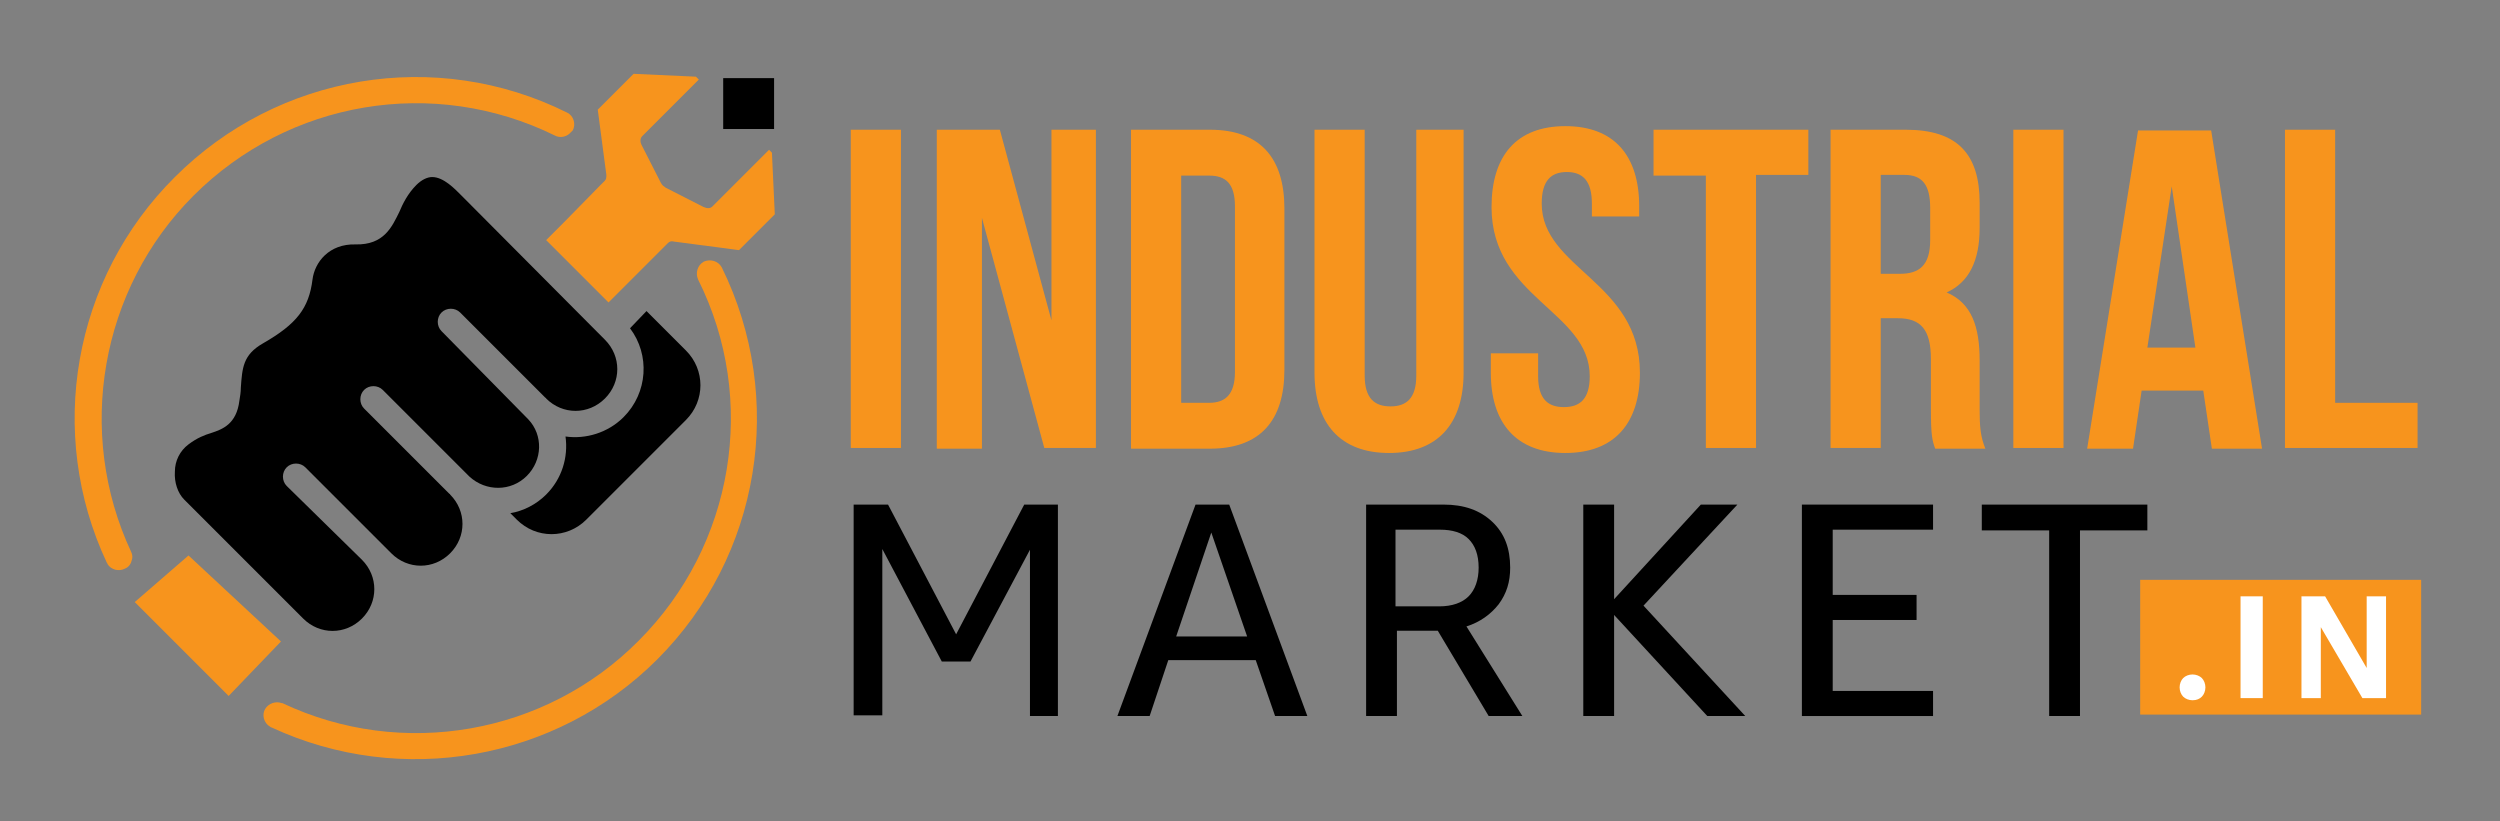
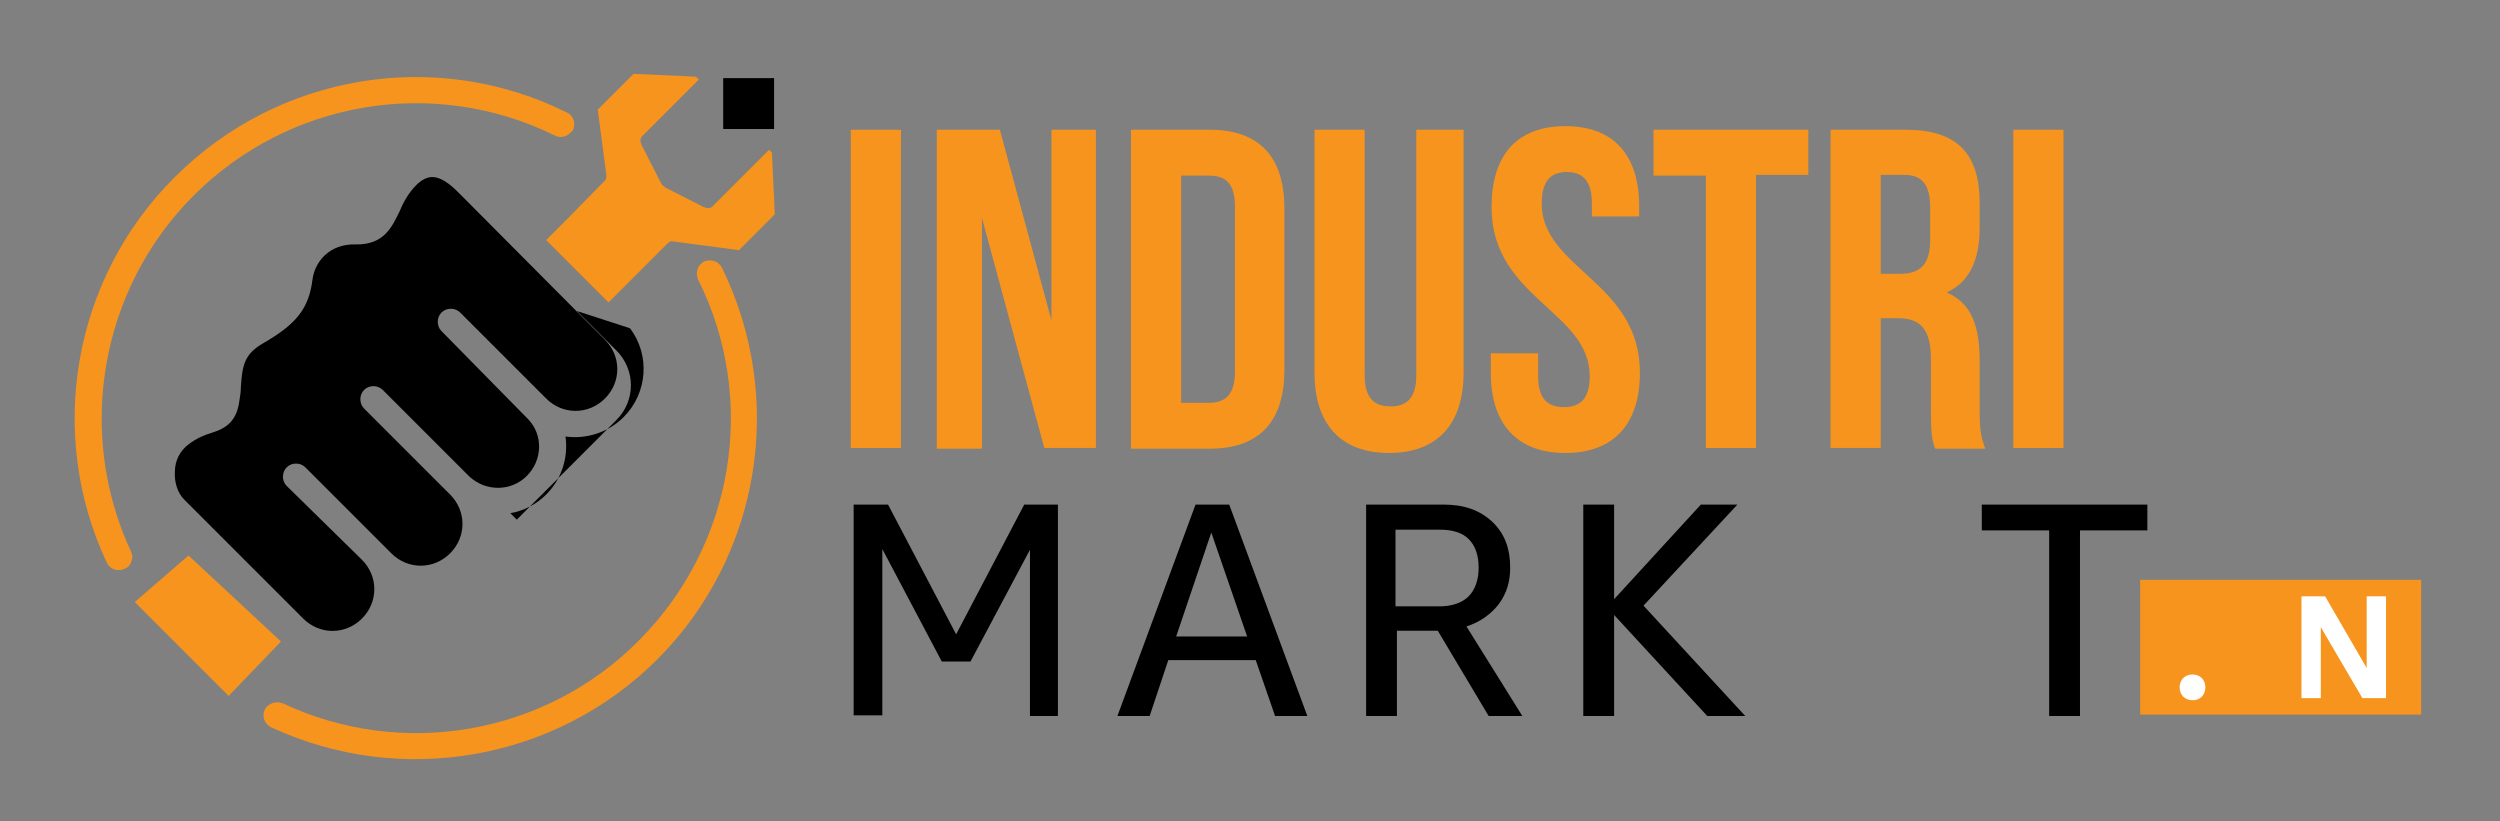
<svg xmlns="http://www.w3.org/2000/svg" version="1.1" id="Layer_1" x="0px" y="0px" viewBox="0 0 348.8 114.6" style="enable-background:new 0 0 348.8 114.6;" xml:space="preserve">
  <rect x="0" y="0" width="348.8" height="114.6" fill="#808080" stroke="none" />
  <style type="text/css">
	.st0{fill:#F7941D;}
	.st1{fill:#FFFFFF;}
</style>
  <g>
    <g>
      <rect x="298.6" y="80.9" class="st0" width="39.2" height="18.8" />
      <g>
        <g>
          <g>
            <path class="st0" d="M79.5,18.6c-0.5,0.5-1.4,0.7-2.1,0.3C60.5,10.6,40.3,14,27,27.3c-13,13-16.5,33-8.7,49.7       c0.2,0.4,0.2,0.8,0.1,1.1c-0.1,0.5-0.4,1-0.9,1.2c-0.9,0.5-2,0.2-2.5-0.6l0,0c0-0.1-0.1-0.2-0.1-0.2       c-8.5-18.1-4.7-39.7,9.5-53.8c14.4-14.4,36.4-18.1,54.7-9c0.9,0.4,1.3,1.6,0.8,2.5C79.8,18.3,79.7,18.4,79.5,18.6z" />
          </g>
          <g>
            <path class="st0" d="M91.7,92c-14.1,14.1-35.7,17.9-53.8,9.5c-0.1,0-0.2-0.1-0.2-0.1c-0.9-0.5-1.2-1.7-0.7-2.5       c0.5-0.8,1.5-1.1,2.3-0.8c0,0,0.1,0,0.1,0c16.7,7.9,36.7,4.4,49.7-8.7c13.3-13.3,16.7-33.6,8.3-50.4c-0.4-0.9-0.1-2,0.8-2.5       c0.9-0.4,2-0.1,2.5,0.8C109.7,55.6,106.1,77.6,91.7,92z" />
          </g>
        </g>
        <g>
          <g>
            <g>
              <g>
                <path d="M76.2,55.6c2.3,2.3,5.9,2.3,8.2,0c2.3-2.3,2.3-5.9,0-8.2L64.6,27.5c-0.1-0.1-0.2-0.2-0.3-0.3c-0.8-0.8-2.4-2.5-4-2.5         c-0.7,0-1.5,0.4-2.2,1.1c-1.2,1.2-1.9,2.6-2.4,3.8c-1,2-2.1,4.6-6.1,4.5c-3.7-0.1-5.7,2.5-6,4.9c-0.5,4-2.2,6.2-6.9,8.9         c-2.8,1.6-2.9,3.4-3.1,6.2c0,0.6-0.1,1.2-0.2,1.8c-0.4,3.3-2.4,4-3.9,4.5c-1,0.3-2,0.7-3.2,1.6c-1.2,0.9-1.9,2.3-1.9,3.8         c-0.1,1.5,0.4,3,1.3,3.9l16.6,16.6c2.3,2.3,5.9,2.3,8.2,0c2.3-2.3,2.3-5.9,0-8.2L40,67.8c-0.7-0.7-0.7-1.9,0-2.6         c0.7-0.7,1.9-0.7,2.6,0L53,75.6l1,1l0.6,0.6c2.3,2.3,5.9,2.3,8.2,0c2.3-2.3,2.3-5.9,0-8.2c0,0,0-0.1-0.1-0.1L50.8,57         c-0.7-0.7-0.7-1.9,0-2.6c0.7-0.7,1.9-0.7,2.6,0l12.1,12.1c2.3,2.1,5.8,2.1,8-0.1c2.2-2.2,2.3-5.7,0.2-7.9L61.6,46.2         c-0.7-0.7-0.7-1.9,0-2.6s1.9-0.7,2.6,0l11.9,11.9C76.1,55.5,76.2,55.5,76.2,55.6z" />
              </g>
            </g>
            <g>
-               <path d="M87.9,45.8c2.8,3.7,2.5,9-0.9,12.4c-2.2,2.2-5.3,3.1-8.1,2.7c0.4,2.9-0.5,5.9-2.7,8.1c-1.4,1.4-3.2,2.3-5,2.6l0.9,0.9        c2.7,2.7,7,2.7,9.7,0l13.9-13.9c2.7-2.7,2.7-7,0-9.7l-5.5-5.5L87.9,45.8z" />
+               <path d="M87.9,45.8c2.8,3.7,2.5,9-0.9,12.4c-2.2,2.2-5.3,3.1-8.1,2.7c0.4,2.9-0.5,5.9-2.7,8.1c-1.4,1.4-3.2,2.3-5,2.6l0.9,0.9        l13.9-13.9c2.7-2.7,2.7-7,0-9.7l-5.5-5.5L87.9,45.8z" />
            </g>
          </g>
        </g>
        <path class="st0" d="M78.7,31l-2.5,2.5l8.7,8.7l8.3-8.3c0.2-0.2,0.5-0.3,0.8-0.2l9.1,1.2l5-5l-0.4-8.6l-0.4-0.4l-7.9,7.9     c-0.3,0.3-0.7,0.3-1.2,0.1l-5.3-2.7c-0.1-0.1-0.3-0.2-0.4-0.3c-0.1-0.1-0.2-0.2-0.3-0.4l-2.7-5.3c-0.2-0.4-0.2-0.9,0.1-1.2     l7.9-7.9l-0.4-0.4l-8.7-0.4l-5,5l1.2,9.1c0,0.3,0,0.6-0.2,0.8l-0.6,0.6" />
      </g>
      <g>
        <g>
          <path class="st0" d="M118.7,18.1h7v44.4h-7V18.1z" />
          <path class="st0" d="M137,30.4v32.2h-6.3V18.1h8.8l7.2,26.6V18.1h6.2v44.4h-7.2L137,30.4z" />
          <path class="st0" d="M157.8,18.1h11c7,0,10.4,3.9,10.4,11v22.5c0,7.1-3.4,11-10.4,11h-11V18.1z M164.8,24.5v31.7h3.9      c2.2,0,3.6-1.1,3.6-4.3V28.8c0-3.2-1.3-4.3-3.6-4.3H164.8z" />
          <path class="st0" d="M190.4,18.1v34.3c0,3.2,1.4,4.3,3.6,4.3c2.2,0,3.6-1.1,3.6-4.3V18.1h6.6V52c0,7.1-3.6,11.2-10.4,11.2      s-10.4-4.1-10.4-11.2V18.1H190.4z" />
          <path class="st0" d="M218.4,17.6c6.8,0,10.3,4.1,10.3,11.2v1.4h-6.6v-1.8c0-3.2-1.3-4.4-3.5-4.4s-3.5,1.2-3.5,4.4      c0,9.1,13.7,10.9,13.7,23.6c0,7.1-3.6,11.2-10.4,11.2s-10.4-4.1-10.4-11.2v-2.7h6.6v3.2c0,3.2,1.4,4.3,3.6,4.3      c2.2,0,3.6-1.1,3.6-4.3c0-9.1-13.7-10.9-13.7-23.6C208.1,21.7,211.6,17.6,218.4,17.6z" />
          <path class="st0" d="M230.7,18.1h21.6v6.3H245v38.1h-7V24.5h-7.3V18.1z" />
          <path class="st0" d="M270,62.6c-0.4-1.1-0.6-1.8-0.6-5.5v-7c0-4.1-1.4-5.7-4.6-5.7h-2.4v18.1h-7V18.1h10.5      c7.2,0,10.3,3.4,10.3,10.2v3.5c0,4.6-1.5,7.6-4.6,9c3.5,1.5,4.6,4.8,4.6,9.5v6.9c0,2.2,0.1,3.7,0.8,5.4H270z M262.4,24.5v13.7      h2.7c2.6,0,4.2-1.1,4.2-4.7V29c0-3.2-1.1-4.6-3.6-4.6H262.4z" />
          <path class="st0" d="M280.9,18.1h7v44.4h-7V18.1z" />
-           <path class="st0" d="M315.6,62.6h-7l-1.2-8.1h-8.6l-1.2,8.1h-6.4l7.1-44.4h10.2L315.6,62.6z M299.6,48.5h6.7L303,26L299.6,48.5z      " />
-           <path class="st0" d="M318.8,18.1h7v38.1h11.5v6.3h-18.5V18.1z" />
        </g>
      </g>
      <g>
        <g>
          <path d="M143.7,99.9V76.7l-8.3,15.6h-4l-8.3-15.7v23.2h-4V70.4h4.8l9.5,18.1l9.5-18.1h4.7v29.5H143.7z" />
          <path d="M177.9,99.9l-2.7-7.8H163l-2.6,7.8h-4.5l10.9-29.5h4.7l10.9,29.5H177.9z M164.1,88.8h9.9l-5-14.5L164.1,88.8z" />
          <path d="M190.6,99.9V70.4h10.8c2.9,0,5.1,0.8,6.8,2.4s2.5,3.7,2.5,6.4c0,2-0.5,3.6-1.6,5.1c-1.1,1.4-2.6,2.5-4.5,3.1l7.8,12.5      h-4.7L200.6,88h-5.7v11.9H190.6z M194.8,84.6h6c1.8,0,3.2-0.5,4.1-1.4c0.9-0.9,1.4-2.3,1.4-4c0-1.8-0.5-3.1-1.4-4      c-0.9-0.9-2.3-1.3-4-1.3h-6.2V84.6z" />
          <path d="M220.9,99.9V70.4h4.3v13.2l12.1-13.2h5.1l-13.1,14.1l14.2,15.4h-5.3l-13-14.1v14.1H220.9z" />
-           <path d="M251.4,99.9V70.4h18.3v3.5h-14V83h11.7v3.5h-11.7v9.9h14v3.5H251.4z" />
          <path d="M285.9,99.9V74h-9.4v-3.6h23.1V74h-9.4v25.9H285.9z" />
        </g>
      </g>
      <g>
        <path class="st1" d="M305.9,97.7c-0.5,0-1-0.2-1.3-0.5c-0.3-0.3-0.5-0.8-0.5-1.3s0.2-1,0.5-1.3c0.3-0.3,0.8-0.5,1.3-0.5     s1,0.2,1.3,0.5c0.3,0.3,0.5,0.8,0.5,1.3s-0.2,1-0.5,1.3S306.5,97.7,305.9,97.7z" />
-         <path class="st1" d="M312.6,97.4V83.2h3.1v14.2H312.6z" />
        <path class="st1" d="M323.8,87.5v9.9h-2.7V83.2h3.3l5.8,10v-10h2.7v14.2h-3.3L323.8,87.5z" />
      </g>
      <rect x="100.9" y="10.9" width="7.1" height="7.1" />
    </g>
    <polygon class="st0" points="39.2,89.5 31.9,97.1 18.8,84 26.3,77.5  " />
  </g>
</svg>